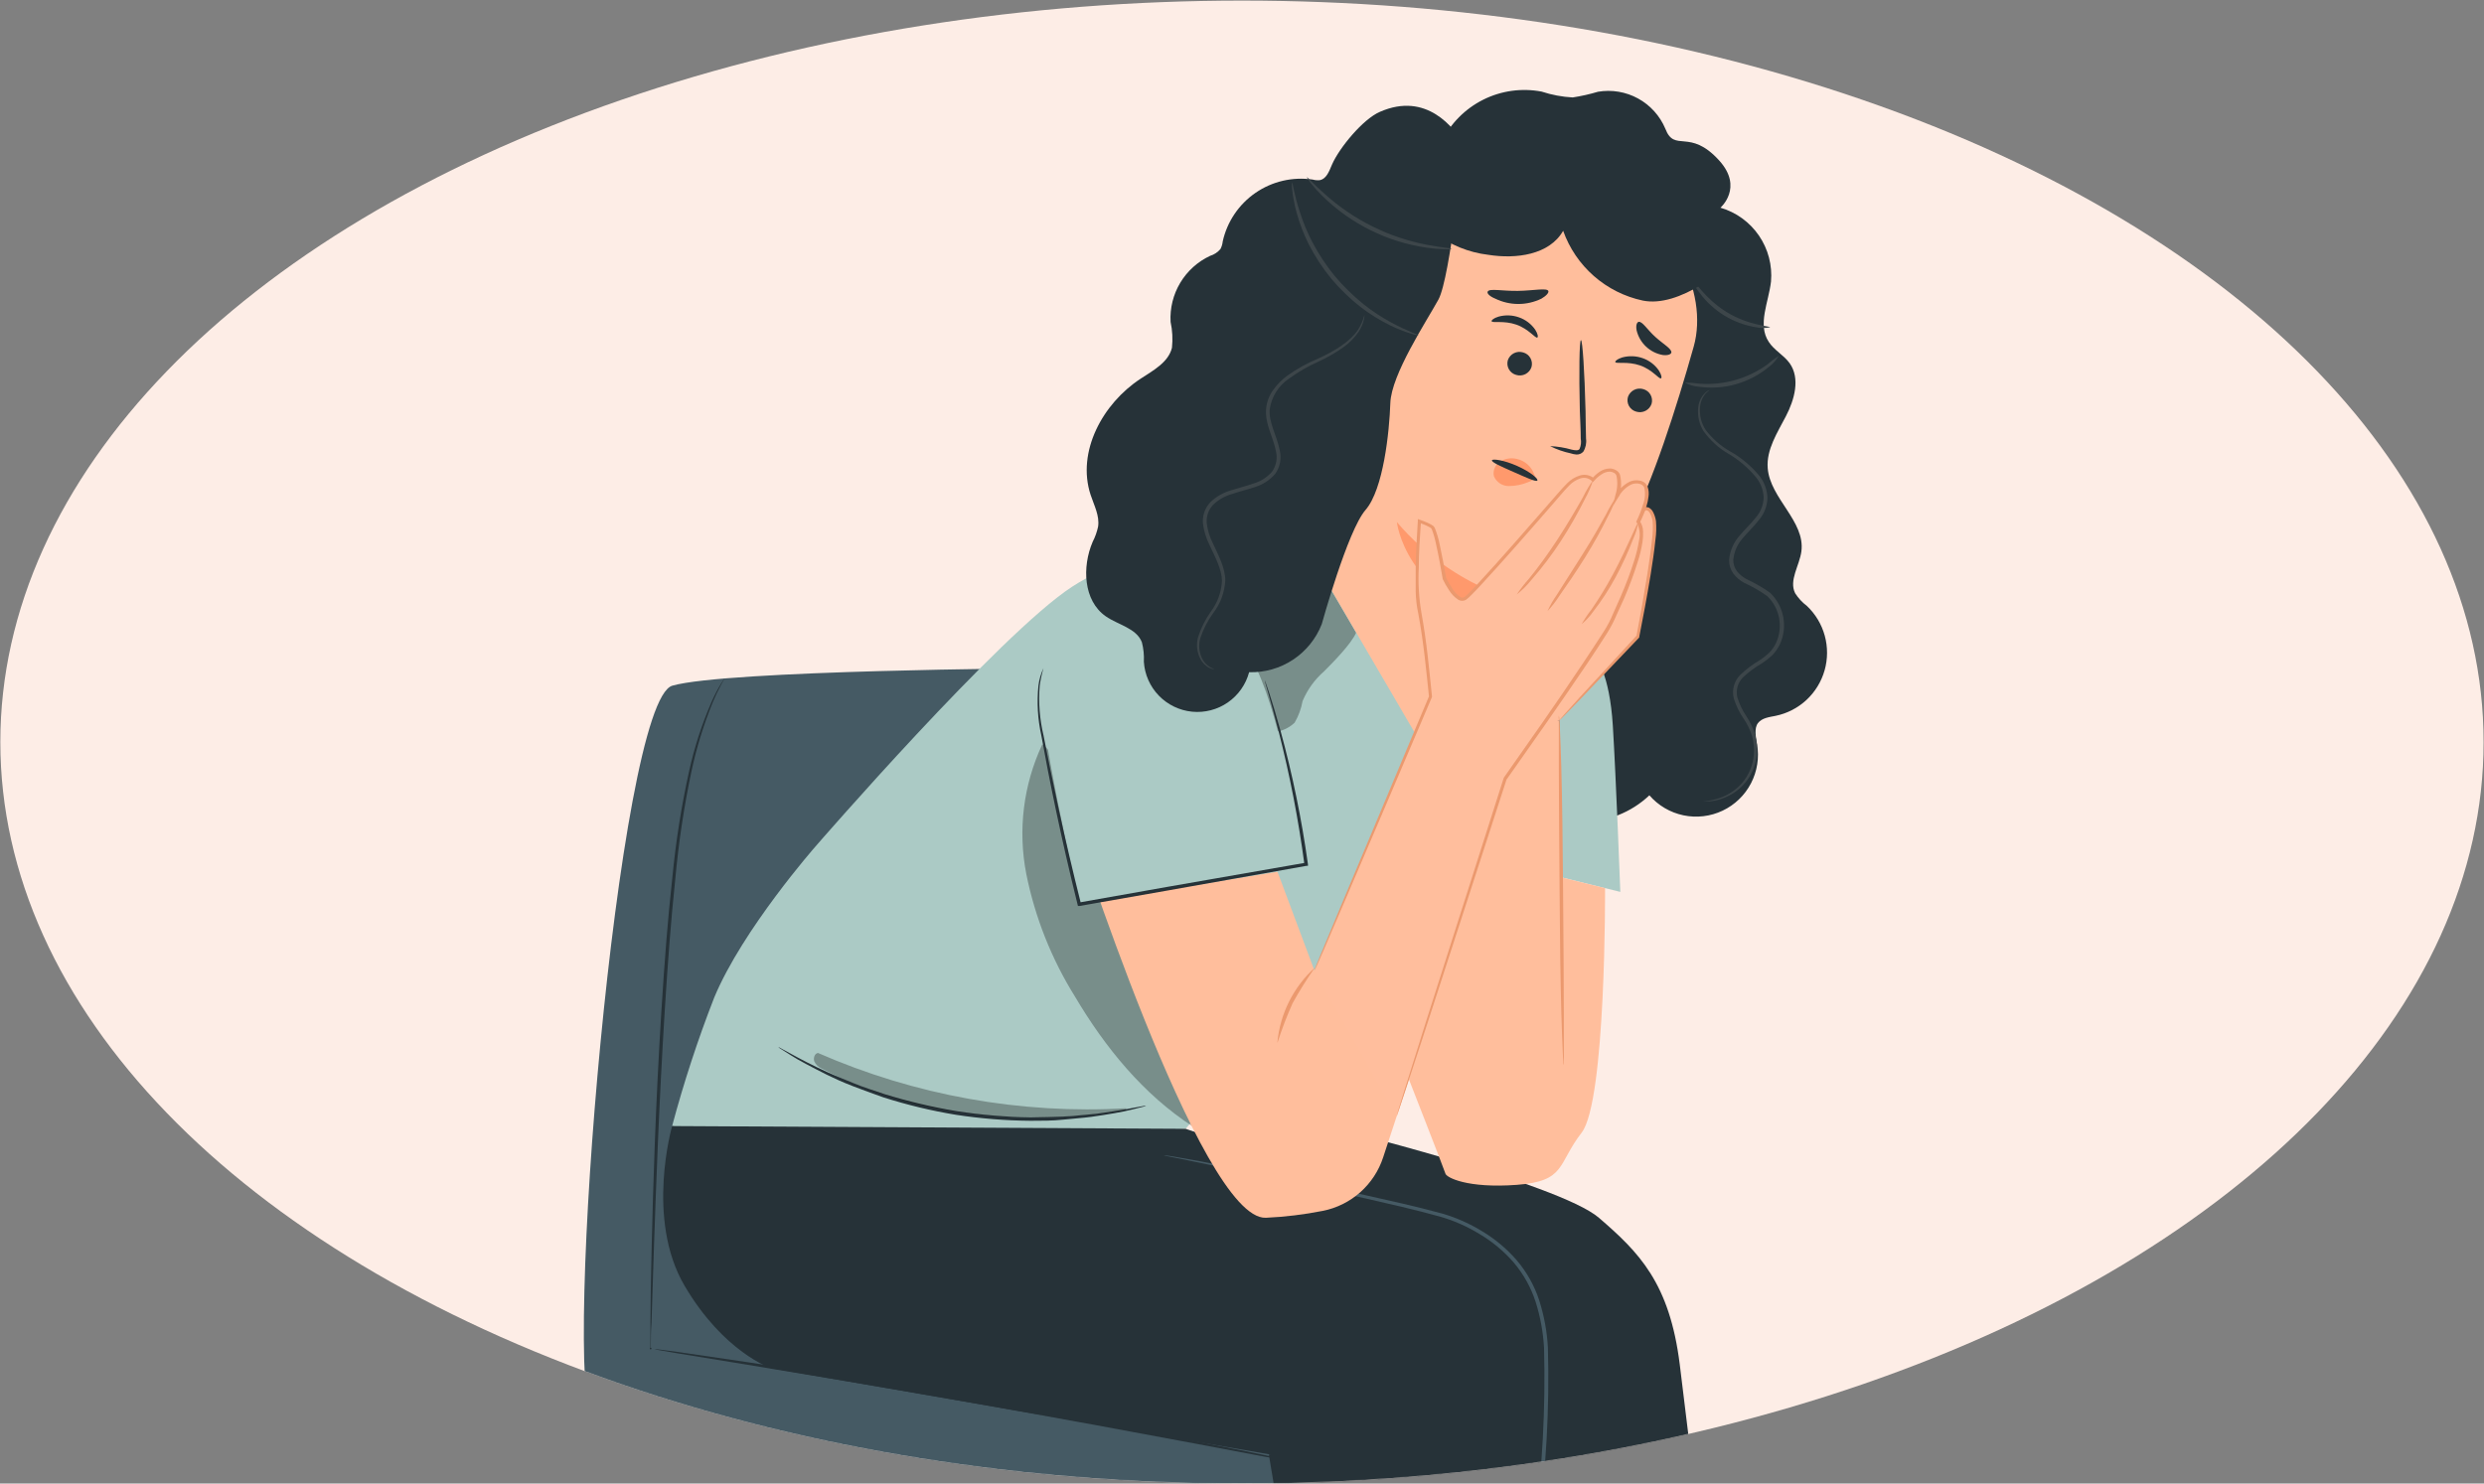
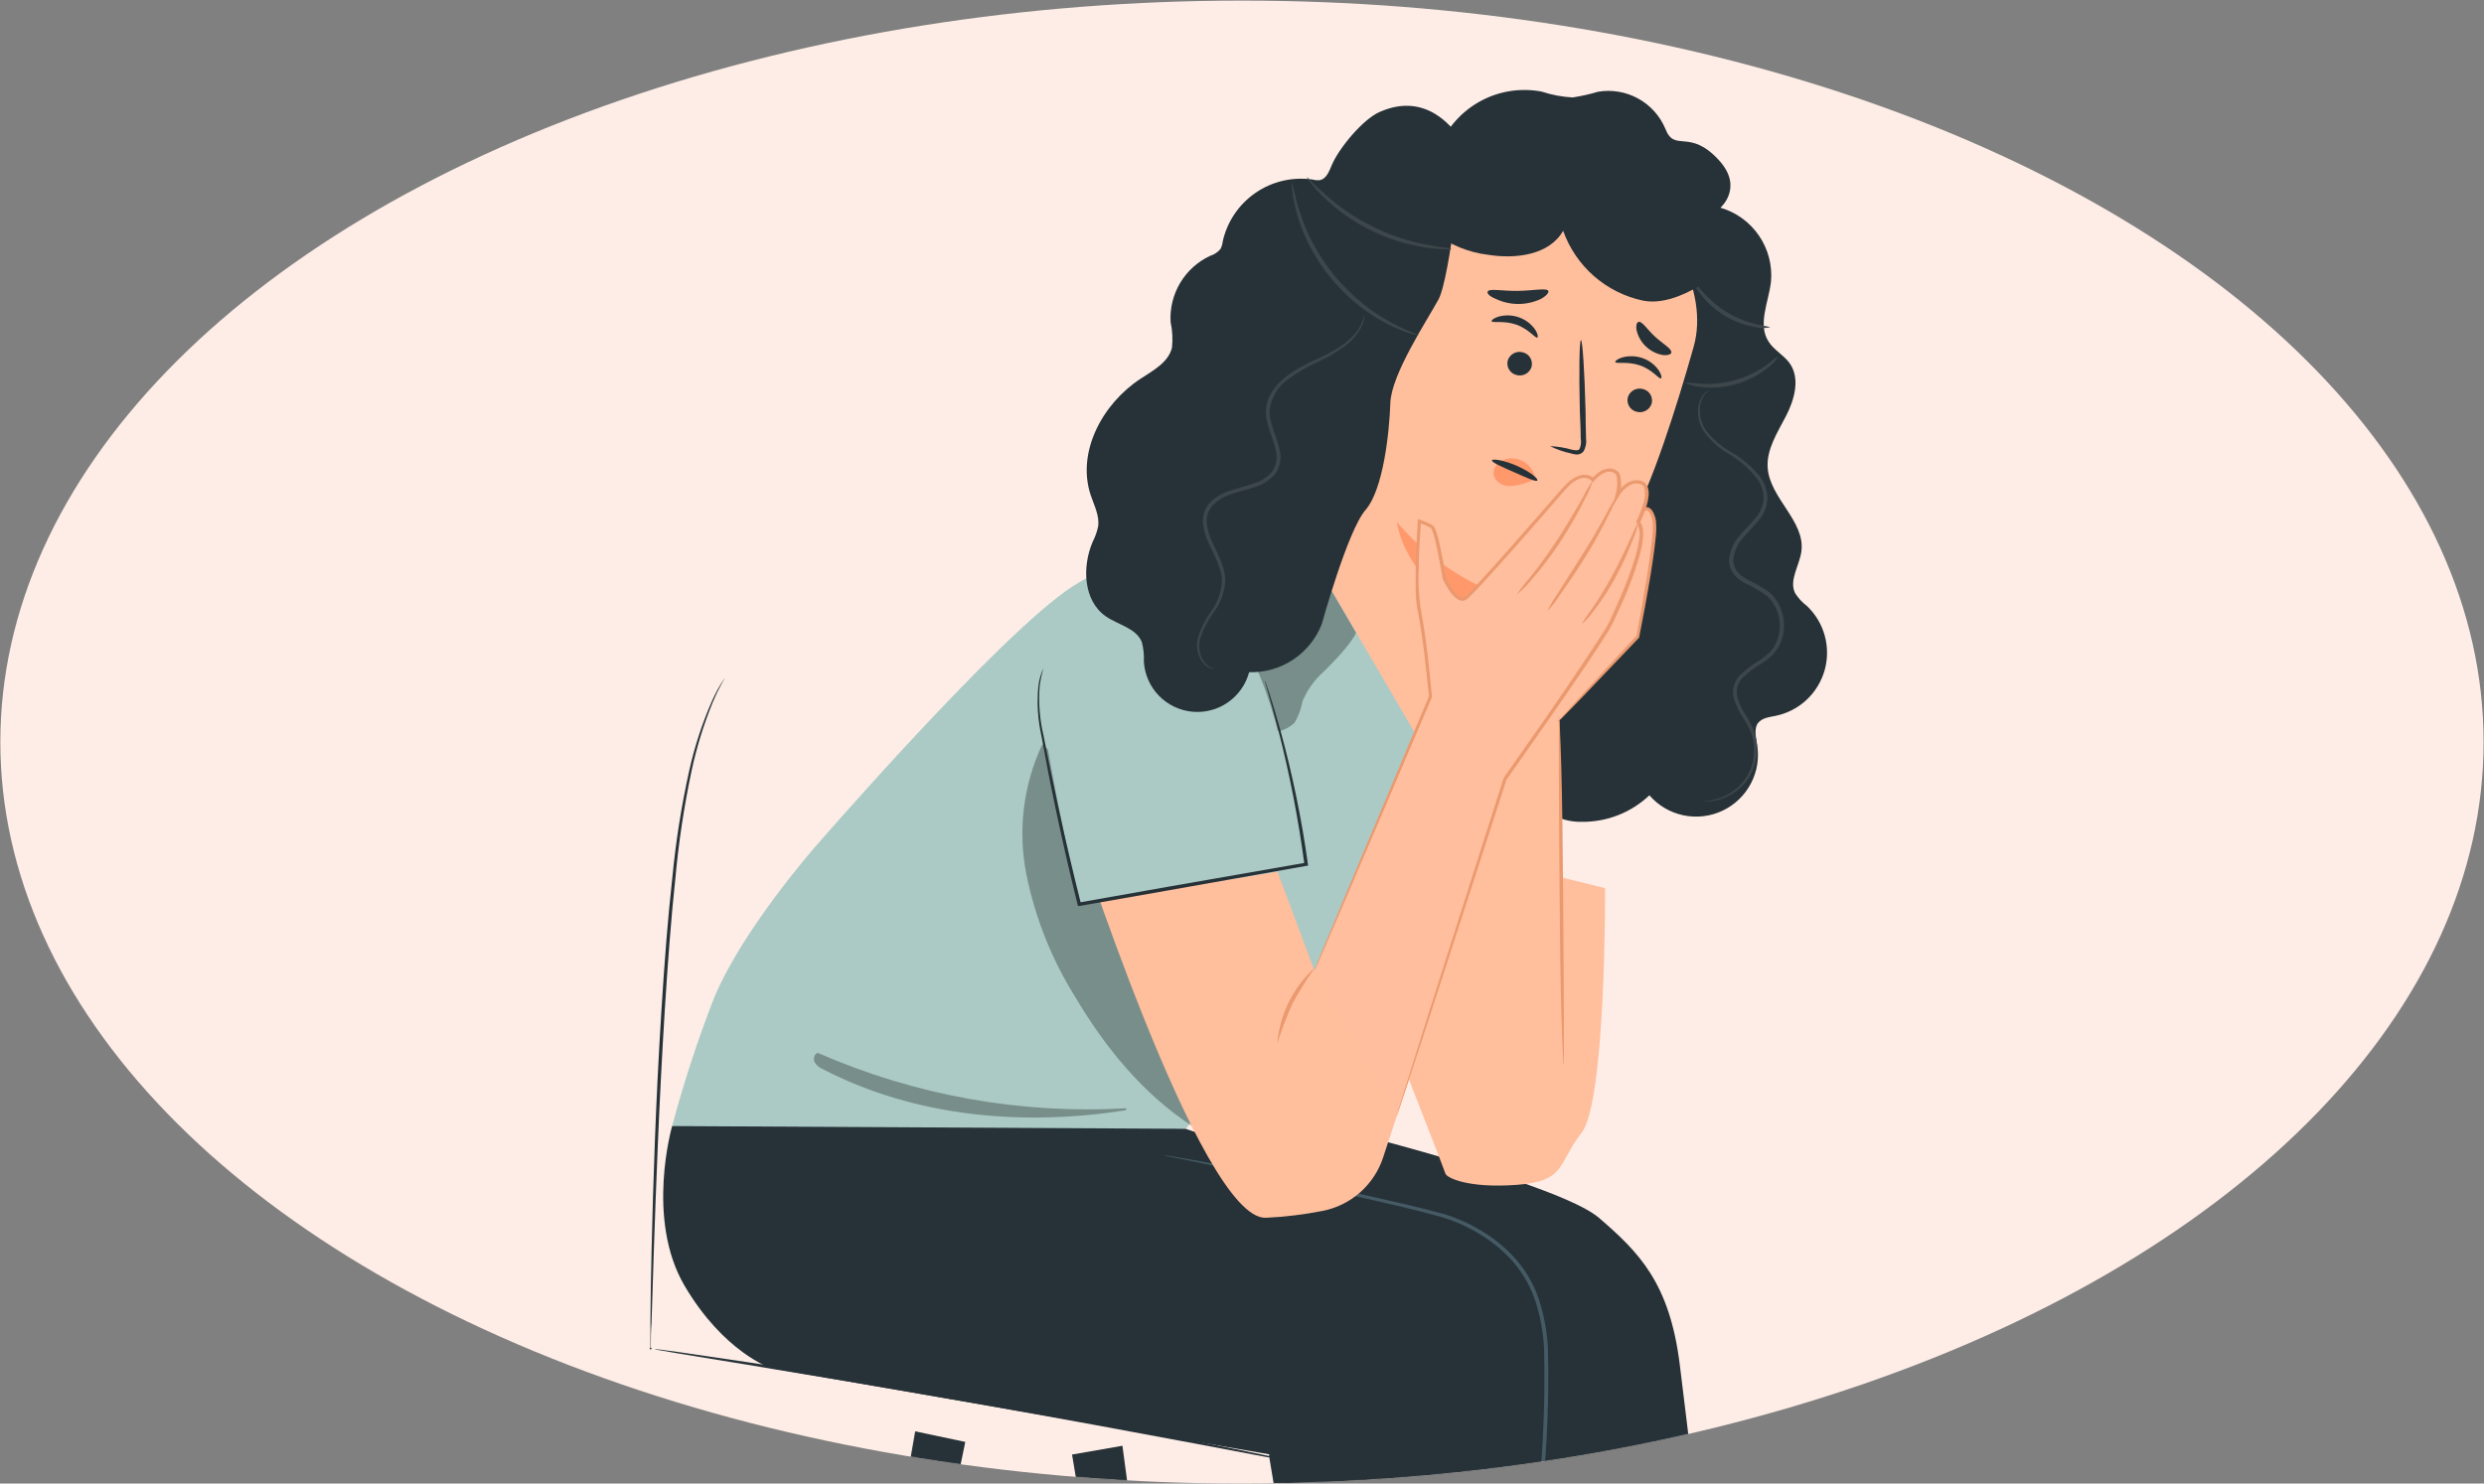
<svg xmlns="http://www.w3.org/2000/svg" width="4111" height="2456" viewBox="0 0 4111 2456" fill="none">
  <rect x="0" y="0" width="4111" height="2456" fill="#808080" stroke="none" />
  <ellipse cx="2055.44" cy="1228.49" rx="2054.89" ry="1227.51" fill="#FDEDE6" />
  <mask id="mask0_1_2608" style="mask-type:alpha" maskUnits="userSpaceOnUse" x="0" y="0" width="4111" height="2456">
    <ellipse cx="2055.44" cy="1228.49" rx="2054.89" ry="1227.51" fill="#D9D9D9" />
  </mask>
  <g mask="url(#mask0_1_2608)">
    <path d="M1116.7 2369.55L895.4 3629.24H941.799L1199.6 2387.07L1116.7 2369.55Z" fill="#263238" />
    <path d="M1514.61 2369.55L1295.59 3629.24H1341.87L1597.52 2387.07L1514.61 2369.55Z" fill="#263238" />
    <path d="M1857.6 2393.44L2023.29 3629.24L1976.89 3627.65L1774.24 2407.99L1857.6 2393.44Z" fill="#263238" />
-     <path d="M2051.03 2481.34C2051.03 2481.34 1032.32 2433.12 980.919 2356.25C929.517 2279.37 1022.77 1160.81 1112.72 1135.11C1202.68 1109.41 1727.38 1106.23 1727.38 1106.23L1718.29 2341.01L2145.42 2412.88C2145.42 2412.88 2153.38 2488.85 2051.03 2481.34Z" fill="#455A64" />
    <path d="M1199.6 1122.94C1199.6 1122.94 1198.81 1123.63 1197.67 1125.1C1196.53 1126.58 1194.94 1129.08 1193.01 1132.27C1187.37 1141.69 1182.32 1151.45 1177.88 1161.49C1161.76 1198.44 1149.27 1236.87 1140.58 1276.24C1127.68 1334.52 1118.38 1393.54 1112.72 1452.96C1105.22 1519.94 1099.64 1593.75 1094.75 1671.19C1084.97 1826.31 1080.77 1966.87 1078.38 2069.22C1077.24 2120.05 1076.56 2161.22 1076.44 2189.65V2222.51C1076.44 2225.92 1076.44 2228.77 1076.44 2231.04C1076.09 2231.12 1075.78 2231.34 1075.57 2231.63C1075.37 2231.93 1075.28 2232.29 1075.32 2232.65C1075.36 2233.01 1075.53 2233.34 1075.8 2233.58C1076.07 2233.83 1076.42 2233.96 1076.79 2233.96C1077.15 2233.96 1077.5 2233.83 1077.77 2233.58C1078.04 2233.34 1078.21 2233.01 1078.25 2232.65C1078.3 2232.29 1078.2 2231.93 1078 2231.63C1077.79 2231.34 1077.48 2231.12 1077.13 2231.04C1077.13 2228.77 1077.13 2225.92 1077.13 2222.51C1077.13 2214.55 1077.13 2203.63 1078.26 2189.76C1079.17 2160.76 1080.42 2119.71 1082.13 2069.33C1085.66 1967.55 1090.55 1827.1 1100.21 1672.1C1105.1 1594.66 1110.56 1520.85 1117.73 1453.99C1123.1 1394.72 1131.95 1335.83 1144.22 1277.6C1152.54 1238.38 1164.34 1199.98 1179.48 1162.86C1183.63 1152.81 1188.3 1142.98 1193.46 1133.41L1197.67 1125.9L1199.6 1122.94Z" fill="#263238" />
    <path d="M1083.27 2233.43L1086 2234.23L1093.96 2235.7L1124.44 2240.94L1237.02 2259.36C1331.98 2274.94 1463.21 2296.77 1607.86 2322.25C1752.52 2347.72 1883.3 2372.06 1977.91 2389.8L2089.93 2410.95L2120.4 2416.41L2128.36 2417.77C2129.31 2417.9 2130.26 2417.9 2131.21 2417.77C2130.36 2417.32 2129.43 2417.01 2128.48 2416.86L2120.63 2415.04L2090.38 2408.33L1978.71 2385.59C1884.32 2366.71 1753.65 2341.69 1608.89 2316.22C1464.12 2290.75 1332.89 2269.59 1237.7 2255.15L1124.78 2238.55L1094.07 2234.45L1086.11 2233.54C1085.17 2233.41 1084.22 2233.37 1083.27 2233.43Z" fill="#263238" />
    <path d="M1181.98 1651.52C1228.83 1538.71 1349.6 1401.33 1349.6 1401.33C1349.6 1401.33 1654.6 1049.37 1774.24 971.353C1893.87 893.34 2088.22 890.269 2088.22 890.269C2309.18 900.618 2627.6 1075.29 2627.6 1075.29L1962.33 1868.61C1962.33 1868.61 1504.61 1916.03 1444.11 1911.26C1314.24 1901.14 1112.38 1864.06 1112.38 1864.06C1131.64 1791.99 1154.87 1721.03 1181.98 1651.52Z" fill="#ABCAC5" />
    <g opacity="0.3">
      <path d="M1725 1232.23C1753.54 1254.06 1763.78 1291.82 1772.99 1326.5C1823.82 1517.45 1896.55 1701.88 1989.74 1876.12L1973.82 1864.75C1892.17 1811.64 1828.94 1734.08 1779.36 1650.27C1740.39 1587.87 1713 1518.95 1698.5 1446.82C1684.35 1374.29 1693.63 1299.14 1725 1232.23Z" fill="black" />
    </g>
-     <path d="M1287.97 1733.28C1289.52 1734.78 1291.28 1736.04 1293.2 1737.04L1308.78 1746.93C1315.6 1751.25 1324.02 1756.26 1334.14 1761.49C1344.26 1766.72 1355.52 1772.86 1368.25 1779.11C1380.99 1785.37 1395.43 1791.96 1411.24 1797.99C1427.05 1804.02 1443.99 1810.39 1461.96 1816.64C1501.23 1829.17 1541.37 1838.83 1582.05 1845.53C1622.81 1851.77 1663.97 1855.08 1705.21 1855.42C1724.2 1855.42 1742.28 1855.42 1759.11 1853.6C1775.94 1851.78 1791.64 1850.87 1805.97 1848.94C1820.29 1847.01 1832.92 1844.84 1844.18 1842.91C1855.43 1840.98 1865.1 1838.93 1872.83 1837L1890.8 1832.45C1892.92 1832.07 1894.99 1831.42 1896.94 1830.52C1894.76 1830.52 1892.58 1830.79 1890.46 1831.31L1872.38 1834.61C1864.53 1836.32 1854.87 1838.13 1843.61 1839.61C1832.35 1841.09 1819.73 1843.59 1805.4 1844.73C1791.07 1845.87 1775.6 1847.91 1758.88 1848.48C1742.17 1849.05 1724.2 1849.62 1705.32 1849.85C1664.35 1849.17 1623.46 1845.72 1582.96 1839.5C1542.61 1832.77 1502.75 1823.35 1463.66 1811.3C1445.7 1805.16 1428.64 1799.92 1413.06 1793.33C1397.48 1786.73 1383.04 1781.16 1370.07 1775.25C1357.11 1769.33 1345.51 1763.87 1335.27 1758.53C1325.04 1753.19 1316.51 1748.86 1309.57 1744.88L1293.31 1736.01C1291.62 1734.93 1289.83 1734.01 1287.97 1733.28Z" fill="#263238" />
    <g opacity="0.3">
      <path d="M1353.81 1743.18C1514.21 1813.41 1688.92 1844.78 1863.74 1834.72V1837.91C1696.68 1864.18 1516.66 1850.76 1359.84 1768.99C1354.42 1766.6 1350.05 1762.31 1347.56 1756.94C1345.96 1751.59 1348.01 1743.97 1353.81 1743.18Z" fill="black" />
    </g>
    <g opacity="0.3">
      <path d="M1949.94 1058.8C1965.46 1018.09 1995.36 984.477 2033.98 964.301C2066.84 945.879 2138.37 922.566 2175.45 929.389L2244.36 1047.43C2236.29 1066.08 2205.58 1097.13 2191.14 1111.57C2175.76 1125 2163.67 1141.76 2155.77 1160.58C2153.51 1173.21 2149.05 1185.33 2142.58 1196.41C2137.14 1201.6 2130.71 1205.66 2123.68 1208.36C2116.66 1211.05 2109.16 1212.32 2101.64 1212.1C2056.15 1215.85 2007.03 1210.39 1974.61 1178.89C1942.2 1147.39 1936.18 1099.63 1949.94 1058.8Z" fill="black" />
    </g>
    <path d="M2183.29 2393.44L2348.87 3629.24L2302.59 3627.65L2099.93 2407.99L2183.29 2393.44Z" fill="#263238" />
    <path d="M1112.38 1864.18L1962.33 1868.73C1962.33 1868.73 2301.45 1984.72 2401.52 2015.99C2534.58 2057.5 2534.24 2124.94 2554.02 2202.84C2576.77 2290.52 2488.18 2985.92 2491.59 3005.37C2492.16 3008.67 2501.6 3008.33 2501.94 3021.29C2501.24 3046.03 2498.58 3070.67 2493.98 3094.98L2093.45 3087.93C2093.45 3087.93 2092.43 3005.48 2092.43 2992.52C2093.54 2982.35 2097.09 2972.59 2102.78 2964.09L2129.73 2412.65L1275.57 2264.82C1275.57 2264.82 1197.67 2238.77 1132.85 2128.35C1068.03 2017.93 1112.38 1864.18 1112.38 1864.18Z" fill="#263238" />
    <path d="M2194.55 1864.18C2194.55 1864.18 2579.72 1958.79 2646.14 2015.99C2712.55 2073.2 2763.16 2123.8 2779.99 2258.9C2796.82 2394 2860.84 2922.58 2860.84 2922.58C2860.84 2922.58 2874.04 2939.86 2879.72 2993.43C2885.07 3043.92 2878.58 3030.27 2878.58 3030.27L2531.28 3098.51L2509.79 3000.48L2515.81 2984.1L2476.01 2731.76L2343.75 2278.58L1685.08 2039.76L2194.55 1864.18Z" fill="#263238" />
    <path d="M1925.94 1912.62L1929.92 1913.65L1941.29 1915.92L1985.3 1924.9L2146.79 1959.02L2258.12 1983.58C2298.04 1992.8 2340.91 2002.23 2385.15 2014.63C2407.54 2021.25 2428.95 2030.81 2448.83 2043.06C2469.78 2055.48 2488.62 2071.14 2504.67 2089.46C2521.04 2108.61 2533.48 2130.79 2541.29 2154.73C2549.18 2179.55 2553.91 2205.27 2555.39 2231.27C2558.02 2331.08 2552.7 2430.94 2539.47 2529.9C2528.1 2620.88 2516.72 2703.55 2508.88 2772.92C2501.03 2842.29 2496.25 2898.02 2493.87 2937.36C2492.61 2956.81 2492.16 2971.48 2491.71 2982.28C2491.71 2987.06 2491.71 2990.93 2491.71 2993.66C2491.58 2994.98 2491.58 2996.31 2491.71 2997.64C2491.99 2996.32 2492.18 2994.99 2492.27 2993.66C2492.27 2990.81 2492.84 2986.95 2493.18 2982.28C2493.98 2971.71 2495.12 2956.7 2496.6 2937.59C2499.67 2898.7 2505.01 2842.52 2513.54 2773.38C2522.07 2704.23 2533.33 2621.9 2545.38 2530.58C2559.03 2431.28 2564.5 2331.02 2561.76 2230.81C2560.29 2204.31 2555.47 2178.1 2547.43 2152.8C2539.38 2128.11 2526.51 2105.26 2509.56 2085.59C2493.21 2066.9 2474.03 2050.89 2452.7 2038.17C2432.32 2025.67 2410.37 2015.91 2387.42 2009.17C2342.84 1997 2300.09 1987.68 2260.06 1978.69C2220.03 1969.71 2182.61 1961.86 2148.49 1954.81C2080.26 1940.6 2024.88 1929.68 1986.56 1922.52C1967.34 1918.99 1952.44 1916.38 1942.32 1914.67L1930.95 1912.96C1929.3 1912.61 1927.62 1912.49 1925.94 1912.62Z" fill="#455A64" />
    <path d="M2385.94 234.439C2400.62 204.399 2424.77 180.02 2454.67 165.059C2484.57 150.098 2518.57 145.387 2551.41 151.65C2568.04 157.131 2585.32 160.382 2602.81 161.317C2616.99 159.12 2631.01 155.966 2644.77 151.878C2667.51 148.045 2690.87 152.001 2711.08 163.105C2731.29 174.21 2747.15 191.812 2756.11 213.06C2771.57 253.545 2795.91 211.354 2845.15 265.599C2885.98 310.519 2847.31 343.839 2847.31 343.839C2873.25 351.392 2895.76 367.703 2911.03 389.994C2926.29 412.284 2933.35 439.176 2931.01 466.089C2927.14 500.206 2908.27 537.279 2927.26 565.936C2936.24 579.924 2952.28 587.885 2961.94 601.417C2979.68 626.55 2969.9 661.576 2955.69 688.983C2941.47 716.389 2923.16 744.251 2925.55 774.956C2929.42 825.334 2987.98 862.862 2981.27 912.9C2978.09 936.553 2960.35 960.662 2970.93 982.042C2976.11 990.152 2982.69 997.276 2990.37 1003.08C3004.54 1016.48 3014.76 1033.5 3019.93 1052.29C3025.1 1071.09 3025.02 1090.95 3019.7 1109.7C3014.38 1128.46 3004.02 1145.4 2989.75 1158.68C2975.47 1171.96 2957.83 1181.08 2938.74 1185.03C2928.05 1187.19 2916 1188.45 2909.4 1197.09C2902.81 1205.73 2905.88 1220.4 2907.92 1232.23C2911.71 1254.26 2908.18 1276.92 2897.87 1296.75C2887.57 1316.58 2871.06 1332.5 2850.85 1342.07C2830.65 1351.63 2807.88 1354.32 2786 1349.72C2764.13 1345.13 2744.36 1333.5 2729.72 1316.61C2699.54 1345.23 2659.41 1360.97 2617.82 1360.51C2598.74 1360.95 2579.96 1355.77 2563.8 1345.61C2551.68 1336.35 2541.55 1324.75 2534.01 1311.49C2495.8 1250.2 2444.06 1158.31 2460.32 1087.92L2385.94 234.439Z" fill="#263238" />
    <path d="M2788.06 633.26C2795.54 637.309 2803.8 639.712 2812.28 640.31C2832.64 643.079 2853.36 641.609 2873.12 635.992C2892.89 630.376 2911.28 620.734 2927.14 607.673C2934.01 602.669 2939.74 596.275 2943.97 588.908C2937.06 593.48 2930.45 598.495 2924.19 603.92C2891.88 626.964 2852.55 638.023 2812.97 635.193C2804.72 633.976 2796.4 633.33 2788.06 633.26Z" fill="#3D464A" />
    <path d="M2801.59 464.611C2803.84 472.149 2807.73 479.099 2812.97 484.967C2835.52 515.498 2869.18 535.924 2906.67 541.828C2914.16 543.492 2921.93 543.492 2929.42 541.828C2929.42 539.667 2893.71 538.985 2857.32 516.468C2820.93 493.951 2803.41 462.792 2801.59 464.611Z" fill="#3D464A" />
    <path d="M2817.4 1326.84H2819.68C2821.91 1326.97 2824.15 1326.97 2826.39 1326.84C2835.03 1326.42 2843.55 1324.62 2851.63 1321.5C2864.65 1316.74 2876.35 1308.95 2885.75 1298.76C2898.17 1285.06 2905.8 1267.7 2907.47 1249.29C2908.59 1238.61 2907.75 1227.82 2904.97 1217.45C2901.78 1206.34 2896.91 1195.8 2890.52 1186.17C2883.89 1176.42 2878.75 1165.72 2875.29 1154.44C2873.91 1148.67 2874.02 1142.64 2875.59 1136.92C2877.16 1131.2 2880.14 1125.96 2884.27 1121.69C2893.84 1112.62 2904.45 1104.72 2915.88 1098.15C2921.88 1094.23 2927.55 1089.81 2932.83 1084.96C2938.08 1079.6 2942.42 1073.41 2945.68 1066.65C2952.22 1052.5 2954.16 1036.65 2951.25 1021.34C2948.33 1006.02 2940.7 992.006 2929.42 981.246C2917.01 972.492 2903.84 964.88 2890.07 958.502C2884 955.211 2878.66 950.723 2874.38 945.31C2870.56 939.974 2868.53 933.564 2868.58 927.001C2869.79 913.664 2875.25 901.067 2884.16 891.065C2892.57 880.83 2902.81 871.619 2910.99 860.816C2919.86 850.519 2924.85 837.444 2925.1 823.856C2924.59 811.092 2920.18 798.789 2912.47 788.603C2898.52 771.488 2881.42 757.205 2862.09 746.526C2846.85 737.632 2833.51 725.804 2822.86 711.727C2815.62 700.623 2812.33 687.401 2813.53 674.199C2814.1 665.809 2817.37 657.829 2822.86 651.455C2826.84 647.247 2829.68 645.883 2829.46 645.542C2826.62 646.641 2824.06 648.349 2821.95 650.545C2815.53 656.735 2811.51 664.991 2810.58 673.858C2808.84 687.737 2811.94 701.791 2819.33 713.66C2829.94 728.506 2843.49 741.009 2859.14 750.392C2877.71 761.019 2894.11 775.064 2907.47 791.787C2914.42 801.034 2918.39 812.182 2918.84 823.742C2918.47 835.961 2913.85 847.666 2905.76 856.835C2897.92 867.07 2887.91 875.941 2878.92 886.858C2868.99 897.983 2862.92 912.027 2861.64 926.887C2861.47 935.032 2863.94 943.013 2868.69 949.632C2873.44 955.819 2879.45 960.934 2886.32 964.643C2899.72 970.851 2912.54 978.234 2924.64 986.705C2934.82 996.497 2941.7 1009.2 2944.35 1023.08C2947 1036.95 2945.28 1051.3 2939.42 1064.15C2936.58 1070.21 2932.73 1075.74 2928.05 1080.52C2923.15 1085.19 2917.82 1089.38 2912.13 1093.03C2900.3 1099.96 2889.34 1108.29 2879.49 1117.83C2874.72 1122.85 2871.29 1128.99 2869.52 1135.69C2867.75 1142.39 2867.7 1149.43 2869.37 1156.15C2873.04 1168.01 2878.48 1179.24 2885.52 1189.47C2891.77 1198.58 2896.6 1208.59 2899.85 1219.15C2902.54 1228.92 2903.46 1239.08 2902.58 1249.17C2901.24 1266.69 2894.3 1283.32 2882.79 1296.59C2873.96 1306.5 2862.99 1314.28 2850.72 1319.34C2840.07 1323.55 2828.83 1326.08 2817.4 1326.84Z" fill="#3D464A" />
    <path d="M2344.55 337.926L2360.58 289.253L2670.7 335.992C2763.61 358.054 2829 481.897 2803.07 573.783C2774.19 676.132 2734.84 799.52 2696.97 869.458C2620.55 1011.04 2498.87 989.775 2498.87 989.775L2385.94 1289.32L2161.57 905.167L2344.55 337.926Z" fill="#FFBE9C" />
    <path d="M2733.36 668.513C2731.64 673.544 2728.04 677.709 2723.31 680.129C2718.57 682.548 2713.08 683.032 2708 681.477C2705.48 680.808 2703.13 679.642 2701.07 678.05C2699.01 676.457 2697.29 674.469 2696 672.202C2694.72 669.935 2693.91 667.436 2693.6 664.849C2693.3 662.263 2693.52 659.642 2694.24 657.141C2695.96 652.11 2699.56 647.945 2704.3 645.525C2709.03 643.106 2714.52 642.622 2719.6 644.177C2722.12 644.846 2724.47 646.012 2726.53 647.604C2728.59 649.197 2730.32 651.185 2731.6 653.452C2732.88 655.718 2733.7 658.218 2734 660.804C2734.3 663.391 2734.08 666.011 2733.36 668.513Z" fill="#263238" />
    <path d="M2748.94 626.323C2745.64 628.029 2734.95 612.108 2714.26 604.943C2693.56 597.779 2674.68 602.782 2673.32 599.371C2672.64 597.892 2676.62 594.253 2684.69 591.751C2695.92 588.664 2707.83 589.101 2718.81 593.002C2729.55 596.787 2738.83 603.872 2745.3 613.245C2749.97 620.409 2750.53 625.64 2748.94 626.323Z" fill="#263238" />
    <path d="M2534.58 607.786C2532.86 612.813 2529.25 616.971 2524.51 619.372C2519.77 621.773 2514.29 622.227 2509.22 620.637C2506.7 619.967 2504.34 618.802 2502.28 617.209C2500.22 615.616 2498.5 613.628 2497.22 611.361C2495.94 609.095 2495.12 606.595 2494.82 604.009C2494.52 601.422 2494.73 598.802 2495.46 596.3C2497.17 591.273 2500.78 587.115 2505.52 584.714C2510.26 582.313 2515.75 581.86 2520.82 583.45C2523.33 584.119 2525.69 585.285 2527.75 586.877C2529.81 588.47 2531.53 590.458 2532.81 592.725C2534.1 594.991 2534.91 597.491 2535.22 600.077C2535.52 602.664 2535.3 605.285 2534.58 607.786Z" fill="#263238" />
    <path d="M2544.24 558.773C2540.95 560.478 2530.14 544.557 2509.45 537.393C2488.75 530.229 2469.98 535.119 2468.62 531.821C2467.94 530.342 2471.92 526.59 2479.99 524.202C2491.22 521.062 2503.14 521.499 2514.11 525.452C2524.88 529.237 2534.19 536.319 2540.72 545.695C2545.27 552.746 2545.84 558.09 2544.24 558.773Z" fill="#263238" />
    <path d="M2565.4 738.565C2577.49 739.059 2589.48 741.007 2601.1 744.365C2606.68 745.616 2612.48 746.412 2614.18 743.114C2616.51 737.787 2617.18 731.884 2616.12 726.169C2616.12 711.613 2615.21 696.375 2614.64 680.681C2613.05 615.746 2613.84 563.207 2616.46 563.093C2619.07 562.98 2622.48 615.633 2624.08 680.567C2624.08 696.488 2624.65 711.727 2624.87 726.056C2625.93 733.605 2624.32 741.286 2620.32 747.776C2618.89 749.342 2617.12 750.572 2615.16 751.378C2613.19 752.184 2611.07 752.546 2608.95 752.439C2605.74 752.184 2602.57 751.534 2599.51 750.506C2587.68 748.008 2576.21 743.995 2565.4 738.565Z" fill="#263238" />
    <path d="M2498.75 990.571C2426.11 966.295 2361.47 922.649 2311.8 864.34C2311.8 864.34 2325.56 987.159 2485.45 1027.87L2498.75 990.571Z" fill="#FF996C" />
    <path d="M2539.13 785.419C2536.95 779.068 2533.19 773.381 2528.19 768.902C2523.19 764.422 2517.13 761.299 2510.58 759.831C2505.87 758.627 2500.96 758.389 2496.15 759.131C2491.34 759.874 2486.74 761.582 2482.61 764.153C2478.62 766.626 2475.5 770.27 2473.67 774.586C2471.84 778.902 2471.38 783.678 2472.37 788.262C2474.4 793.129 2477.83 797.284 2482.22 800.2C2486.61 803.115 2491.78 804.66 2497.05 804.637C2508.06 804.628 2518.96 802.425 2529.12 798.155C2532.02 797.349 2534.73 795.956 2537.08 794.061C2538.26 793.196 2539.15 791.995 2539.64 790.616C2540.12 789.236 2540.18 787.742 2539.81 786.328" fill="#FF996C" />
    <path d="M2462.14 482.693C2464.87 477.007 2486.36 482.01 2512.29 481.556C2538.22 481.101 2559.6 476.324 2562.44 481.556C2563.69 484.285 2559.48 489.516 2551.07 494.406C2539.16 500.206 2526.1 503.221 2512.86 503.221C2499.62 503.221 2486.55 500.206 2474.65 494.406C2465.09 490.539 2460.43 485.422 2462.14 482.693Z" fill="#263238" />
    <path d="M2711.87 532.844C2718.01 531.593 2725.97 545.467 2739.39 557.635C2752.81 569.803 2766.8 577.309 2766.11 583.563C2765.55 586.52 2760.43 588.681 2752.24 587.771C2741.75 585.984 2732.01 581.149 2724.25 573.87C2716.48 566.59 2711.03 557.187 2708.57 546.831C2707.09 538.757 2708.91 533.526 2711.87 532.844Z" fill="#263238" />
    <path d="M2898.37 401.837C2857.66 447.326 2778.74 509.759 2718.81 497.591C2688.8 491.187 2660.93 477.207 2637.86 456.982C2614.79 436.756 2597.28 410.96 2587 382.05C2564.26 422.08 2508.88 429.131 2463.27 421.852C2430.62 418.04 2399.64 405.378 2373.66 385.234C2360.82 375.073 2350.79 361.8 2344.52 346.674C2338.25 331.548 2335.95 315.071 2337.84 298.806C2343.41 266.623 2411.87 205.782 2444.28 210.103" fill="#263238" />
    <path d="M2469.19 761.992C2467.94 765.063 2484.88 772.568 2505.12 781.438C2525.37 790.309 2541.97 798.156 2544.24 795.54C2546.52 792.924 2532.87 781.211 2511.04 771.431C2489.2 761.651 2470.21 759.149 2469.19 761.992Z" fill="#263238" />
-     <path d="M2641.13 1088.49C2641.13 1088.49 2663.88 1114.53 2669.22 1201.3C2674.57 1288.07 2681.62 1476.5 2681.62 1476.5L2583.14 1452.17L2579.95 1113.73L2641.13 1088.49Z" fill="#ABCAC5" />
    <path d="M2415.85 1079.5L2175.45 1606.94L2097.32 1397.92L1774.24 1355.5C1774.24 1355.5 1986.44 2020.66 2095.04 2015.99C2126.59 2014.54 2157.99 2010.73 2188.98 2004.62C2212.07 2000.07 2233.53 1989.44 2251.14 1973.83C2268.75 1958.22 2281.88 1938.19 2289.17 1915.81L2498.87 1278.29L2415.85 1079.5Z" fill="#FFBE9C" />
    <path d="M2580.75 1192.43L2583.14 1452.28L2656.37 1470.36C2656.37 1470.36 2658.08 1822.9 2617.59 1875.09C2577.11 1927.29 2592.01 1955.5 2510.13 1961.52C2428.25 1967.55 2394.02 1949.35 2392.2 1942.99C2390.38 1936.62 2331.7 1786.73 2331.7 1786.73L2440.53 1218.13L2580.75 1192.43Z" fill="#FFBE9C" />
    <path d="M2471.23 1237.92L2720.28 843.417C2720.28 843.417 2732.34 835.342 2737.8 862.181C2743.26 889.019 2710.5 1054.14 2710.5 1054.14L2580.75 1192.43" fill="#FFBE9D" />
    <path d="M2580.75 1192.43C2580.75 1192.43 2581.77 1191.74 2583.48 1190.15L2590.53 1183.1C2597.12 1176.28 2606.11 1167.18 2617.25 1155.58L2712.32 1055.96L2712.89 1055.39V1054.71C2719.15 1023.32 2725.63 988.638 2731.77 951.452C2734.73 932.801 2737.68 913.582 2739.73 893.681C2741.18 883.398 2741.49 872.986 2740.64 862.635C2739.84 857.188 2738.11 851.919 2735.52 847.056C2733.99 844.276 2731.71 841.988 2728.93 840.46C2727.27 839.709 2725.45 839.368 2723.63 839.467C2721.81 839.566 2720.04 840.102 2718.46 841.028H2717.9L2703.91 863.773L2538.44 1127.49L2488.86 1207.78L2475.67 1229.73C2473.99 1232.23 2472.58 1234.89 2471.46 1237.69C2473.38 1235.39 2475.13 1232.96 2476.69 1230.41L2490.91 1209.03L2542.08 1129.43L2709.03 866.616L2723.01 844.554L2722.22 845.35C2724.95 843.758 2728.47 845.35 2730.63 849.444C2732.87 853.67 2734.37 858.246 2735.07 862.977C2735.78 872.762 2735.48 882.595 2734.16 892.317C2732.11 912.104 2729.27 931.323 2726.43 949.86C2720.51 987.046 2714.26 1021.73 2708.34 1053.12L2708.91 1051.87L2615.43 1153.31C2604.63 1165.25 2595.99 1174.69 2589.73 1181.74L2583.14 1189.36C2582.24 1190.29 2581.43 1191.32 2580.75 1192.43Z" fill="#EB996E" />
    <path d="M2311.57 1848.14L2491.02 1289.77C2491.02 1289.77 2653.3 1060.4 2666.61 1030.49C2679.91 1000.58 2733.13 890.952 2711.53 864.341C2711.53 864.341 2739.96 807.481 2716.53 799.52C2693.1 791.56 2676.61 821.127 2676.61 821.127C2676.61 821.127 2685.48 789.285 2674.11 781.78C2656.37 770.408 2636.7 794.516 2636.7 794.516C2636.7 794.516 2618.39 774.502 2588.48 809.414C2588.48 809.414 2440.64 980.678 2425.63 990.685C2410.62 1000.69 2390.72 957.365 2390.72 957.365C2390.72 957.365 2377.41 877.76 2370.7 872.643C2363.92 868.461 2356.67 865.101 2349.1 862.635C2349.1 862.635 2340.8 975.674 2349.1 1010.47C2357.4 1045.27 2367.63 1152.97 2367.63 1152.97L2175.45 1606.83" fill="#FFBE9D" />
    <path d="M2175.45 1606.94C2175.45 1606.94 2176.81 1604.21 2179.2 1598.87C2181.59 1593.52 2185.11 1585.45 2189.66 1575.21L2228.78 1484.23C2262.9 1405.31 2310.89 1292.05 2369.91 1153.87V1153.31V1152.62C2365.36 1108.95 2361.27 1062.56 2352.4 1014.23C2348.24 989.82 2346.79 965.03 2348.07 940.306C2348.07 914.947 2349.89 888.904 2351.71 862.635L2347.96 865.137C2352.05 866.501 2356.15 868.094 2360.02 869.799C2362.06 870.709 2364 871.733 2365.82 872.756L2368.43 874.348C2368.9 874.852 2369.28 875.428 2369.57 876.054C2372.73 884.433 2375.17 893.07 2376.85 901.869C2380.94 919.95 2384.35 938.714 2387.54 957.592V958.388C2390.58 964.771 2394.07 970.928 2398 976.811C2401.9 983.241 2407.18 988.719 2413.46 992.846C2415.4 994.02 2417.62 994.641 2419.89 994.641C2422.16 994.641 2424.38 994.02 2426.31 992.846C2429.34 990.607 2432.16 988.095 2434.73 985.34C2439.96 980.336 2444.74 975.105 2449.63 969.874C2469.19 948.835 2488.52 927.115 2508.08 905.053C2527.64 882.991 2547.31 860.36 2567.22 837.502C2577.34 826.13 2587 813.962 2597.35 803.386C2602.42 798.254 2608.61 794.362 2615.43 792.014C2618.58 790.954 2621.95 790.743 2625.21 791.402C2628.46 792.061 2631.48 793.566 2633.97 795.767L2636.47 798.155L2638.63 795.653C2641.92 791.782 2645.75 788.411 2650 785.646C2654.15 782.561 2659.16 780.852 2664.33 780.756C2666.74 780.889 2669.08 781.591 2671.16 782.803C2672.12 783.284 2672.98 783.955 2673.69 784.776C2674.39 785.596 2674.92 786.549 2675.25 787.579C2677.45 798.162 2676.86 809.133 2673.54 819.421L2668.77 838.753L2679.12 821.809C2683.78 813.466 2690.77 806.667 2699.25 802.249C2706.98 798.724 2718.81 799.747 2721.31 807.594C2723.26 816.737 2722.55 826.249 2719.26 835.001C2716.5 844.339 2712.96 853.431 2708.68 862.18L2707.89 863.772L2709.03 865.364C2713.71 874.644 2714.92 885.293 2712.44 895.387C2710.73 906.098 2708.22 916.666 2704.93 927.001C2698.44 947.597 2690.85 967.831 2682.19 987.614L2669.22 1016.84C2665.21 1026.48 2660.38 1035.77 2654.78 1044.59C2643.41 1062.33 2632.04 1079.61 2620.66 1096.67C2575.18 1164.91 2530.37 1228.25 2488.75 1287.5L2359.45 1693.03L2323.74 1806.75L2314.53 1836.66C2312.48 1843.37 2311.68 1847.01 2311.68 1847.01C2311.68 1847.01 2313.05 1843.59 2315.32 1836.88C2317.6 1830.17 2321.01 1820.05 2325.22 1807.32L2362.29 1694.39C2393.9 1596.7 2439.17 1457.28 2493.64 1289.43V1290.11C2535.37 1230.98 2580.18 1167.41 2626.12 1099.52C2637.5 1082.46 2648.87 1065.4 2660.24 1047.32C2665.88 1038.23 2670.82 1028.73 2675.02 1018.89L2687.87 990.685C2696.52 970.702 2704.11 950.281 2710.62 929.503C2714.09 918.893 2716.67 908.015 2718.35 896.979C2719.23 891.299 2719.53 885.547 2719.26 879.807C2719.22 873.575 2717.27 867.504 2713.69 862.407V865.705C2718.28 856.648 2722.09 847.212 2725.06 837.502C2726.59 832.571 2727.65 827.507 2728.24 822.378C2729.14 816.927 2728.67 811.34 2726.88 806.115C2725.8 803.286 2723.97 800.806 2721.59 798.942C2719.2 797.078 2716.35 795.901 2713.35 795.539C2707.73 794.497 2701.94 795.212 2696.74 797.586C2687.14 802.524 2679.23 810.203 2674 819.648L2679.57 821.923C2683.36 810.389 2683.91 798.039 2681.16 786.214C2680.01 782.801 2677.56 779.98 2674.34 778.367C2671.44 776.643 2668.16 775.666 2664.79 775.524C2658.35 775.568 2652.07 777.593 2646.82 781.324C2642.22 784.567 2638.05 788.39 2634.42 792.696H2638.97C2635.75 789.667 2631.76 787.561 2627.44 786.601C2623.12 785.641 2618.62 785.86 2614.41 787.238C2606.62 789.71 2599.56 794.043 2593.83 799.861C2582.45 811.233 2573.47 822.605 2563.24 833.977C2543.33 856.721 2523.55 879.466 2504.1 901.527C2484.65 923.589 2465.32 945.31 2445.87 966.235C2440.98 971.466 2436.21 976.697 2431.2 981.587C2428.92 984.011 2426.45 986.254 2423.81 988.297C2422.75 988.951 2421.53 989.297 2420.29 989.297C2419.04 989.297 2417.82 988.951 2416.76 988.297C2411.34 984.641 2406.79 979.824 2403.46 974.195C2399.71 968.603 2396.36 962.75 2393.45 956.682V957.365C2390.15 938.373 2386.63 919.609 2382.65 901.3C2380.8 892.06 2378.13 883.003 2374.69 874.234C2374.01 872.799 2373.04 871.521 2371.84 870.482C2370.87 869.756 2369.85 869.11 2368.77 868.548C2366.76 867.353 2364.67 866.289 2362.52 865.364C2358.31 863.545 2354.22 861.952 2349.89 860.474L2346.48 859.223V862.862C2344.66 889.359 2343.41 915.288 2342.96 940.875C2342.96 953.612 2342.96 966.349 2342.96 978.858C2343.19 991.364 2344.64 1003.82 2347.28 1016.04C2356.15 1063.69 2360.47 1110.32 2365.02 1153.76V1152.62C2306.79 1291.25 2259.03 1404.74 2225.82 1483.89L2187.84 1574.87C2183.63 1585.11 2180.45 1593.18 2178.06 1598.75C2175.67 1604.32 2175.45 1606.94 2175.45 1606.94Z" fill="#EB996E" />
    <path d="M1930.15 1000.46C2039.66 1007.52 2080.26 1078.02 2116.08 1214.94C2151.91 1351.86 2152.25 1437.04 2152.25 1437.04L1786.18 1496.4C1786.18 1496.4 1713.51 1175.14 1721.58 1122.49C1729.66 1069.83 1806.65 992.504 1930.15 1000.46Z" fill="#ABCAC5" />
    <path d="M2510.13 984.203C2518.97 977.265 2526.99 969.328 2534.01 960.549C2551.91 940.181 2568.33 918.556 2583.14 895.841C2597.86 873.148 2611.3 849.647 2623.39 825.448C2628.9 815.595 2633.36 805.189 2636.7 794.402C2630.26 803.564 2624.55 813.223 2619.64 823.287C2609.52 841.255 2595.19 866.046 2578.02 892.43C2560.85 918.813 2543.9 941.557 2530.71 957.706C2523.27 966.076 2516.4 974.928 2510.13 984.203Z" fill="#EB996E" />
    <path d="M2561.07 1011.72C2568.44 1003.93 2575.03 995.435 2580.75 986.364C2592.12 970.215 2607.81 947.585 2623.85 921.884C2637.64 899.805 2650.28 877.031 2661.72 853.651C2666.92 844.241 2671.08 834.288 2674.11 823.97C2668.01 832.802 2662.57 842.077 2657.85 851.718C2648.3 869.003 2635.11 892.657 2618.73 918.245L2577.22 983.634C2570.98 992.478 2565.58 1001.88 2561.07 1011.72Z" fill="#EB996E" />
    <path d="M2617.59 1033.22C2624.98 1027.13 2631.48 1020.05 2636.93 1012.18C2651.01 994.055 2663.53 974.767 2674.34 954.522C2685.18 934.285 2694.75 913.396 2703 891.975C2706.96 883.316 2709.79 874.181 2711.41 864.796C2709.59 864 2694.24 904.712 2668.99 951.565C2658.23 971.586 2646.34 990.986 2633.4 1009.68C2627.53 1017.1 2622.24 1024.97 2617.59 1033.22Z" fill="#EB996E" />
    <path d="M2114.38 1725.78C2121.47 1703.65 2129.78 1681.94 2139.28 1660.73C2150.5 1640.45 2162.8 1620.78 2176.13 1601.82C2140.68 1633.89 2118.52 1678.07 2114.04 1725.67L2114.38 1725.78Z" fill="#EB996E" />
    <path d="M1727.04 1106C1722.7 1115.07 1719.86 1124.79 1718.63 1134.77C1715.74 1162.48 1717.36 1190.48 1723.4 1217.67C1735.91 1287.5 1755.59 1385.3 1783.34 1497.2L1784.02 1499.81H1786.75L1932.31 1474.23L2162.03 1433.4H2164.64V1430.79C2154.26 1356.04 2139.07 1282.04 2119.15 1209.26C2111.76 1182.65 2105.39 1161.95 2100.73 1147.73L2095.27 1131.7C2094.76 1129.81 2094.03 1127.98 2093.11 1126.24C2093.42 1128.17 2093.87 1130.07 2094.48 1131.93L2099.14 1148.3C2103.12 1162.52 2109.15 1183.44 2115.97 1210.17C2134.62 1282.94 2148.94 1356.77 2158.84 1431.24L2161.12 1428.17L1931.29 1468.31L1785.72 1494.13L1789.02 1496.29C1760.93 1384.61 1740.58 1287.16 1727.04 1217.56C1720.63 1190.73 1718.48 1163.06 1720.68 1135.57C1722.03 1125.56 1724.16 1115.67 1727.04 1106Z" fill="#263238" />
    <path d="M2579.84 1184.69C2579.58 1186.66 2579.58 1188.64 2579.84 1190.61C2579.84 1195.16 2579.84 1200.73 2579.84 1207.44C2579.84 1223.02 2579.84 1243.94 2579.84 1269.42C2579.84 1322.52 2580.63 1394.51 2581.09 1474.11C2581.54 1553.72 2582.57 1626.27 2584.05 1678.81C2584.84 1704.97 2585.64 1726.12 2586.32 1740.68C2586.32 1747.39 2587.12 1752.96 2587.34 1757.51C2587.34 1759.47 2587.61 1761.42 2588.14 1763.31C2588.41 1761.38 2588.41 1759.43 2588.14 1757.51C2588.14 1752.96 2588.14 1747.39 2588.14 1740.68C2588.14 1725.1 2588.14 1704.17 2588.14 1678.7C2588.14 1625.59 2587.46 1553.6 2586.89 1474C2586.32 1394.4 2585.41 1321.95 2583.93 1269.3C2583.14 1243.15 2582.34 1221.99 2581.66 1207.44C2581.66 1200.73 2580.86 1195.16 2580.63 1190.61C2580.63 1188.61 2580.36 1186.62 2579.84 1184.69Z" fill="#EB996E" />
    <path d="M2187.5 1033.22C2178.12 1057.27 2161.54 1077.83 2140.02 1092.08C2118.5 1106.33 2093.1 1113.58 2067.3 1112.82C2061.86 1133.15 2049.38 1150.89 2032.08 1162.86C2014.78 1174.84 1993.78 1180.27 1972.84 1178.19C1951.9 1176.12 1932.38 1166.66 1917.77 1151.52C1903.16 1136.38 1894.41 1116.54 1893.08 1095.54C1893.65 1084.63 1892.54 1073.7 1889.78 1063.13C1880.68 1039.81 1850.54 1034.58 1829.96 1020.25C1792.89 994.324 1790.61 938.487 1808.35 896.979C1812.45 889.038 1815.47 880.586 1817.34 871.847C1820.07 853.765 1810.63 836.479 1804.94 819.194C1781.52 747.89 1824.84 668.058 1887.62 627.005C1908.54 613.245 1933.67 599.939 1939.59 575.717C1941.11 561.396 1940.34 546.924 1937.31 532.844C1936.06 510.182 1941.62 487.665 1953.28 468.189C1964.93 448.713 1982.14 433.169 2002.7 423.558C2009.42 421.53 2015.39 417.576 2019.88 412.186C2021.93 408.262 2023.21 403.974 2023.63 399.563C2030.93 366.906 2050.31 338.216 2077.87 319.237C2105.43 300.258 2139.15 292.392 2172.26 297.214C2176.15 298.281 2180.19 298.628 2184.2 298.237C2195.57 296.076 2200.01 282.771 2204.56 272.195C2216.84 244.333 2255.73 197.253 2283.59 185.198C2360.92 151.082 2407.21 212.378 2422.33 238.761C2422.33 238.761 2400.5 459.607 2380.6 495.885C2360.7 532.162 2302.59 619.954 2300.99 667.262C2299.4 714.57 2289.62 810.096 2259.94 844.212C2230.26 878.329 2187.5 1033.22 2187.5 1033.22Z" fill="#263238" />
    <path d="M2162.71 293.347C2162.71 293.347 2164.53 296.873 2168.74 302.445C2174.89 310.22 2181.54 317.589 2188.64 324.507C2235.69 370.762 2296.3 400.766 2361.61 410.139C2371.4 411.607 2381.28 412.442 2391.17 412.641C2394.98 413.033 2398.82 412.803 2402.55 411.958C2402.55 410.821 2387.19 410.025 2362.86 405.476C2299.3 393.577 2240.26 364.334 2192.28 320.982C2173.51 304.378 2163.62 292.665 2162.71 293.347Z" fill="#3D464A" />
    <path d="M2138.26 301.99C2137.8 306.581 2137.99 311.213 2138.83 315.75C2139.25 321.107 2140.04 326.427 2141.22 331.671C2142.41 338.693 2144.01 345.641 2145.99 352.482C2150.95 370.417 2157.66 387.823 2166.01 404.453C2176.35 424.674 2188.81 443.735 2203.19 461.313C2217.88 478.778 2234.35 494.67 2252.32 508.735C2267.1 520.033 2282.94 529.86 2299.63 538.075C2305.98 541.315 2312.51 544.2 2319.19 546.718C2324.15 548.826 2329.24 550.611 2334.43 552.063C2338.7 553.703 2343.18 554.774 2347.73 555.247C2347.73 553.996 2329.42 548.537 2302.24 533.754C2286.22 525.12 2271 515.073 2256.76 503.731C2239.42 489.665 2223.43 474.018 2208.99 456.992C2194.93 439.658 2182.59 420.995 2172.15 401.268C2163.68 385.098 2156.67 368.199 2151.22 350.776C2141.33 321.323 2139.62 301.876 2138.26 301.99Z" fill="#3D464A" />
    <path d="M2010.32 1107.93C2010.32 1107.93 2007.71 1107.14 2003.27 1104.86C1996.98 1101.19 1991.98 1095.67 1988.94 1089.05C1984.17 1078.59 1983.4 1066.73 1986.78 1055.73C1991.67 1041.16 1998.76 1027.43 2007.82 1015.02C2019.71 999.531 2026.68 980.835 2027.84 961.345C2027.84 939.624 2016.46 919.609 2007.14 899.026C2001.99 888.876 1998.64 877.91 1997.24 866.615C1996.66 860.983 1997.3 855.291 1999.12 849.93C2000.95 844.57 2003.92 839.67 2007.82 835.569C2016.57 827.15 2027.28 821.051 2038.98 817.829C2050.92 813.735 2063.66 810.664 2076.39 806.457C2089.65 802.543 2101.5 794.882 2110.51 784.395C2114.44 778.83 2117.13 772.496 2118.43 765.811C2119.72 759.126 2119.58 752.243 2118.02 745.616C2112.9 720.37 2099.37 699.104 2101.41 677.383C2102.91 667.055 2106.58 657.161 2112.19 648.359C2117.8 639.556 2125.21 632.045 2133.94 626.323C2149.05 615.338 2165.29 605.998 2182.38 598.461C2196.69 591.893 2210.36 584.012 2223.21 574.921C2232.93 568.001 2241.4 559.461 2248.23 549.674C2252.47 543.373 2255.55 536.364 2257.32 528.977C2257.92 526.444 2258.18 523.845 2258.12 521.244C2255.77 530.85 2251.69 539.946 2246.07 548.082C2234.69 563.89 2211.95 580.038 2180.34 594.139C2162.73 601.465 2146.02 610.774 2130.53 621.887C2121.83 628.262 2114.16 635.933 2107.78 644.632C2100.67 654.047 2096.37 665.284 2095.39 677.042C2093.23 701.833 2107.33 723.895 2111.76 747.322C2113.09 753.037 2113.2 758.969 2112.09 764.73C2110.97 770.491 2108.65 775.952 2105.28 780.756C2097.15 790.18 2086.43 797.019 2074.46 800.43C2062.18 804.751 2049.44 807.821 2037.16 811.802C2024.34 815.447 2012.62 822.206 2003.04 831.475C1998.54 836.272 1995.13 841.99 1993.05 848.233C1990.97 854.477 1990.26 861.098 1990.99 867.639C1992.6 879.519 1996.17 891.049 2001.57 901.755C2011.12 922.566 2021.92 941.899 2022.38 961.572C2021.41 980.004 2015 997.734 2003.95 1012.52C1994.76 1025.44 1987.62 1039.71 1982.8 1054.82C1979.54 1066.64 1980.8 1079.25 1986.33 1090.19C1989.74 1097.18 1995.44 1102.8 2002.48 1106.11C2004.95 1107.23 2007.61 1107.85 2010.32 1107.93Z" fill="#3D464A" />
  </g>
</svg>